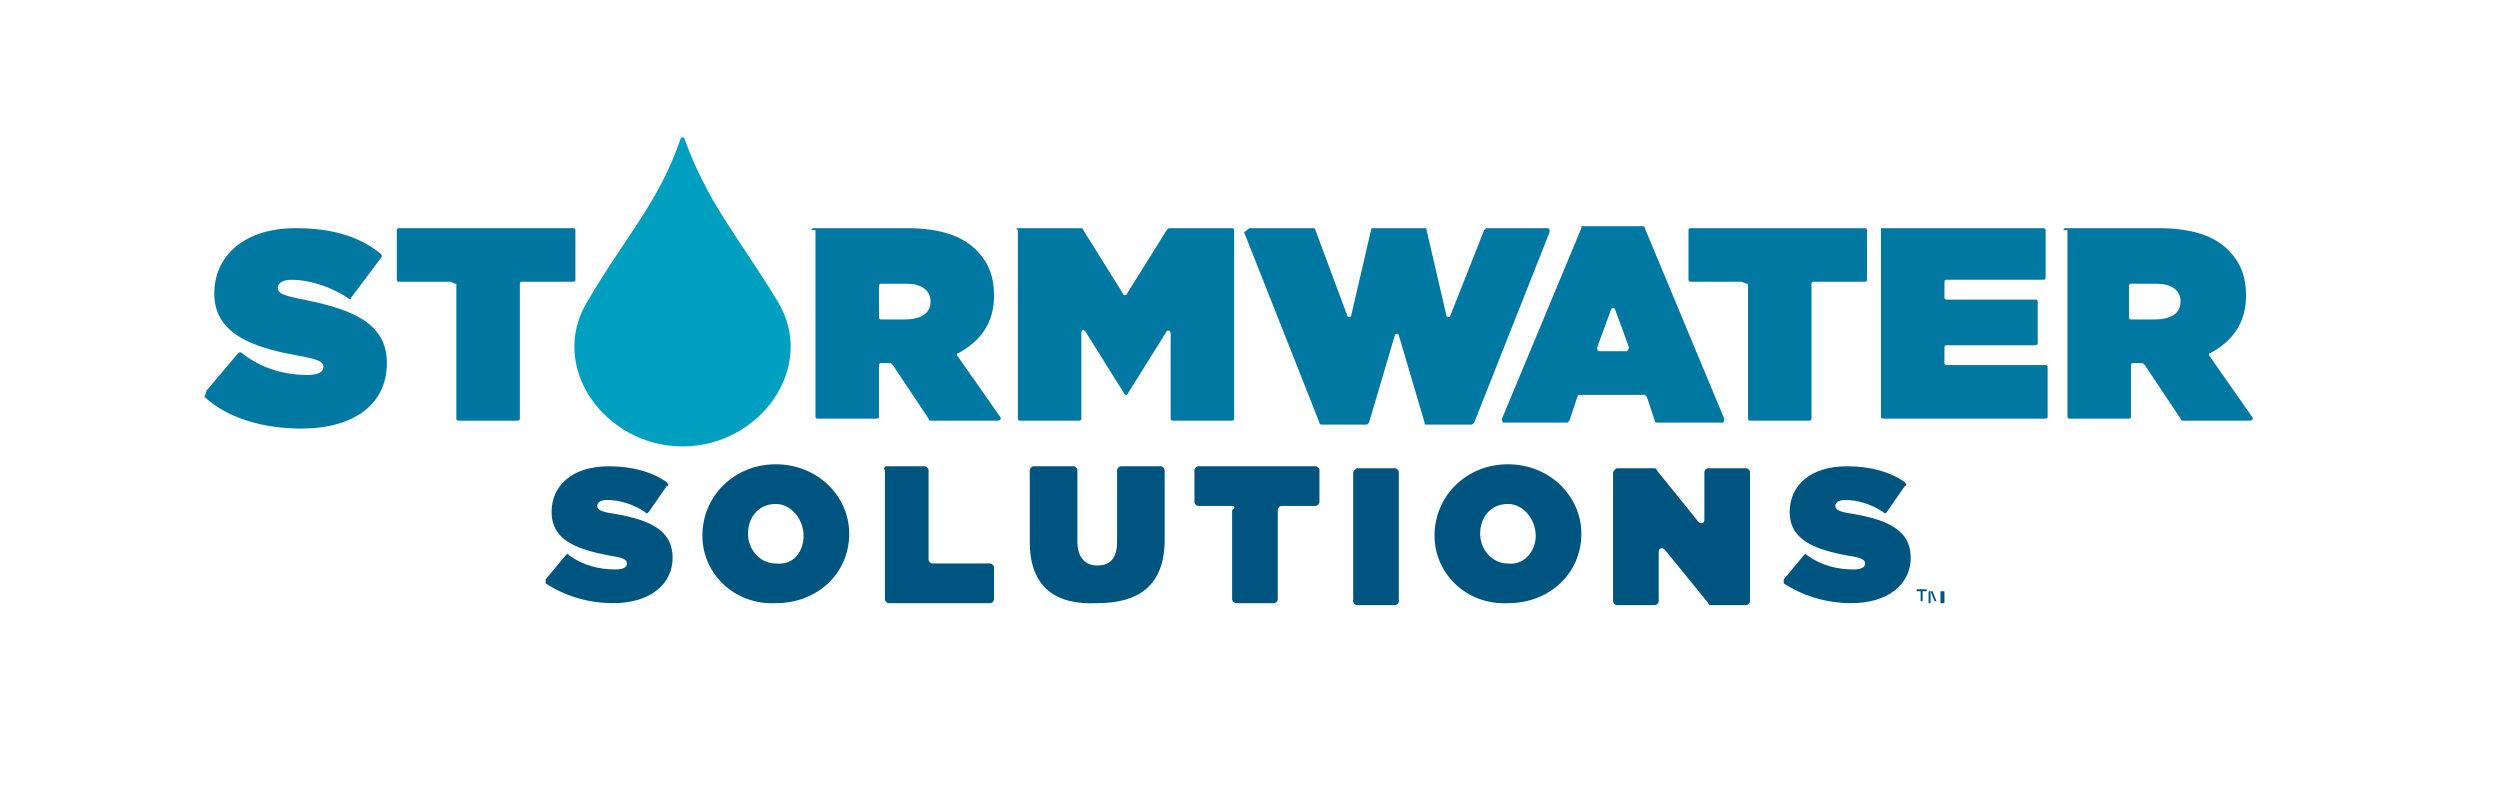
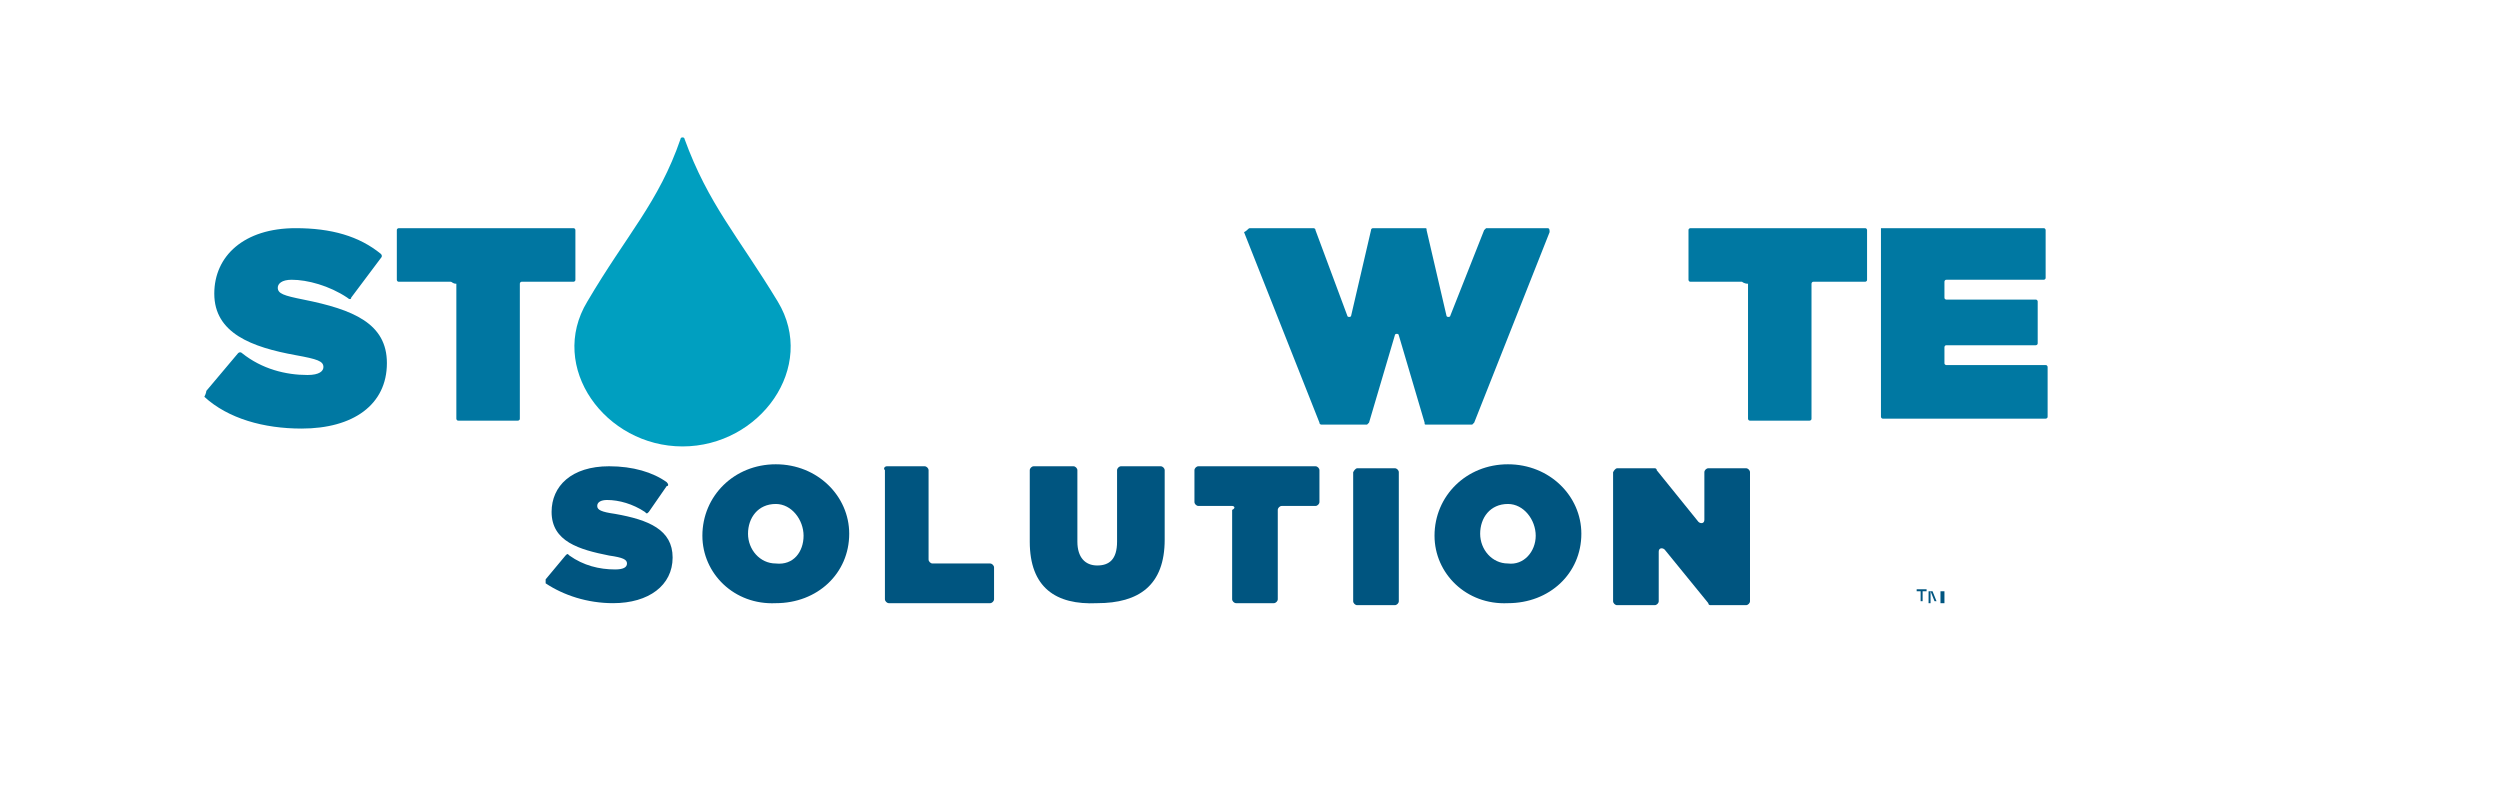
<svg xmlns="http://www.w3.org/2000/svg" version="1.1" id="Layer_1" x="0px" y="0px" viewBox="0 0 126 40.6" style="enable-background:new 0 0 126 40.6;" xml:space="preserve">
  <style type="text/css">
	.st0{fill:#005580;}
	.st1{fill:#0076A1;}
	.st2{fill:#0078A2;}
	.st3{fill:#009FC0;}
</style>
  <path class="st0" d="M27.5,29.2l1-1.2c0.1-0.1,0.1-0.1,0.2,0c0.7,0.5,1.5,0.7,2.3,0.7c0.4,0,0.6-0.1,0.6-0.3v0  c0-0.2-0.2-0.3-0.9-0.4c-1.5-0.3-2.9-0.7-2.9-2.2v0c0-1.3,1-2.3,2.9-2.3c1.2,0,2.2,0.3,2.9,0.8c0.1,0.1,0.1,0.2,0,0.2l-0.9,1.3  c-0.1,0.1-0.1,0.1-0.2,0c-0.6-0.4-1.3-0.6-1.9-0.6c-0.3,0-0.5,0.1-0.5,0.3v0c0,0.2,0.2,0.3,0.9,0.4c1.7,0.3,2.9,0.8,2.9,2.2v0  c0,1.4-1.2,2.3-3,2.3c-1.3,0-2.5-0.4-3.4-1C27.5,29.4,27.5,29.3,27.5,29.2z" />
  <path class="st0" d="M35.4,27L35.4,27c0-2,1.6-3.6,3.7-3.6c2.1,0,3.7,1.6,3.7,3.5v0c0,2-1.6,3.5-3.7,3.5C37,30.5,35.4,28.9,35.4,27z   M40.5,27L40.5,27c0-0.8-0.6-1.6-1.4-1.6c-0.9,0-1.4,0.7-1.4,1.5v0c0,0.8,0.6,1.5,1.4,1.5C40,28.5,40.5,27.8,40.5,27z" />
  <path class="st0" d="M44.7,23.5h1.9c0.1,0,0.2,0.1,0.2,0.2v4.5c0,0.1,0.1,0.2,0.2,0.2h2.9c0.1,0,0.2,0.1,0.2,0.2v1.6  c0,0.1-0.1,0.2-0.2,0.2h-5.1c-0.1,0-0.2-0.1-0.2-0.2v-6.5C44.5,23.6,44.6,23.5,44.7,23.5z" />
  <path class="st0" d="M51.9,27.3v-3.6c0-0.1,0.1-0.2,0.2-0.2h2c0.1,0,0.2,0.1,0.2,0.2v3.6c0,0.8,0.4,1.2,1,1.2c0.6,0,1-0.3,1-1.2  v-3.6c0-0.1,0.1-0.2,0.2-0.2h2c0.1,0,0.2,0.1,0.2,0.2v3.5c0,2.3-1.3,3.2-3.4,3.2C53.2,30.5,51.9,29.6,51.9,27.3z" />
  <path class="st0" d="M62.1,25.5h-1.7c-0.1,0-0.2-0.1-0.2-0.2v-1.6c0-0.1,0.1-0.2,0.2-0.2h5.9c0.1,0,0.2,0.1,0.2,0.2v1.6  c0,0.1-0.1,0.2-0.2,0.2h-1.7c-0.1,0-0.2,0.1-0.2,0.2v4.5c0,0.1-0.1,0.2-0.2,0.2h-1.9c-0.1,0-0.2-0.1-0.2-0.2v-4.5  C62.3,25.6,62.2,25.5,62.1,25.5z" />
  <path class="st0" d="M68.4,23.6h1.9c0.1,0,0.2,0.1,0.2,0.2v6.5c0,0.1-0.1,0.2-0.2,0.2h-1.9c-0.1,0-0.2-0.1-0.2-0.2v-6.5  C68.3,23.6,68.4,23.6,68.4,23.6z" />
  <path class="st0" d="M72.3,27L72.3,27c0-2,1.6-3.6,3.7-3.6c2.1,0,3.7,1.6,3.7,3.5v0c0,2-1.6,3.5-3.7,3.5  C73.9,30.5,72.3,28.9,72.3,27z M77.4,27L77.4,27c0-0.8-0.6-1.6-1.4-1.6c-0.9,0-1.4,0.7-1.4,1.5v0c0,0.8,0.6,1.5,1.4,1.5  C76.8,28.5,77.4,27.8,77.4,27z" />
  <path class="st0" d="M81.5,23.6h1.9c0,0,0.1,0,0.1,0.1l2.1,2.6c0.1,0.1,0.3,0.1,0.3-0.1v-2.4c0-0.1,0.1-0.2,0.2-0.2H88  c0.1,0,0.2,0.1,0.2,0.2v6.5c0,0.1-0.1,0.2-0.2,0.2h-1.8c0,0-0.1,0-0.1-0.1l-2.2-2.7c-0.1-0.1-0.3-0.1-0.3,0.1v2.5  c0,0.1-0.1,0.2-0.2,0.2h-1.9c-0.1,0-0.2-0.1-0.2-0.2v-6.5C81.4,23.6,81.5,23.6,81.5,23.6z" />
-   <path class="st0" d="M89.9,29.2l1-1.2c0.1-0.1,0.1-0.1,0.2,0c0.7,0.5,1.5,0.7,2.3,0.7c0.4,0,0.6-0.1,0.6-0.3v0  c0-0.2-0.2-0.3-0.9-0.4c-1.5-0.3-2.9-0.7-2.9-2.2v0c0-1.3,1-2.3,2.9-2.3c1.2,0,2.2,0.3,2.9,0.8c0.1,0.1,0.1,0.2,0,0.2l-0.9,1.3  c-0.1,0.1-0.1,0.1-0.2,0c-0.6-0.4-1.3-0.6-1.9-0.6c-0.3,0-0.5,0.1-0.5,0.3v0c0,0.2,0.2,0.3,0.9,0.4c1.7,0.3,2.9,0.8,2.9,2.2v0  c0,1.4-1.2,2.3-3,2.3c-1.3,0-2.5-0.4-3.4-1C89.9,29.4,89.9,29.3,89.9,29.2z" />
  <g>
    <path class="st1" d="M22.7,14.2h-2.6c-0.1,0-0.1-0.1-0.1-0.1v-2.5c0-0.1,0.1-0.1,0.1-0.1h8.8c0.1,0,0.1,0.1,0.1,0.1v2.5   c0,0.1-0.1,0.1-0.1,0.1h-2.6c-0.1,0-0.1,0.1-0.1,0.1v6.8c0,0.1-0.1,0.1-0.1,0.1h-3c-0.1,0-0.1-0.1-0.1-0.1v-6.8   C22.8,14.3,22.8,14.2,22.7,14.2z" />
-     <path class="st2" d="M40.9,11.6c0-0.1,0.1-0.1,0.1-0.1h4.7c1.7,0,2.8,0.4,3.5,1.1c0.6,0.6,0.9,1.3,0.9,2.3v0c0,1.4-0.7,2.3-1.8,2.9   c-0.1,0-0.1,0.1,0,0.2l2.1,3c0.1,0.1,0,0.2-0.1,0.2h-3.4c0,0-0.1,0-0.1-0.1l-1.8-2.7c0,0-0.1-0.1-0.1-0.1h-0.5   c-0.1,0-0.1,0.1-0.1,0.1v2.6c0,0.1-0.1,0.1-0.1,0.1h-3c-0.1,0-0.1-0.1-0.1-0.1V11.6z M45.6,16.1c0.8,0,1.3-0.3,1.3-0.9v0   c0-0.6-0.5-0.9-1.2-0.9h-1.3c-0.1,0-0.1,0.1-0.1,0.1V16c0,0.1,0.1,0.1,0.1,0.1H45.6z" />
-     <path class="st2" d="M51.3,11.5h3.2c0,0,0.1,0,0.1,0.1l2,3.2c0,0.1,0.2,0.1,0.2,0l2-3.2c0,0,0.1-0.1,0.1-0.1h3.2   c0.1,0,0.1,0.1,0.1,0.1v9.5c0,0.1-0.1,0.1-0.1,0.1h-3c-0.1,0-0.1-0.1-0.1-0.1v-4.3c0-0.1-0.1-0.2-0.2-0.1l-2,3.2h-0.1l-2-3.2   c-0.1-0.1-0.2-0.1-0.2,0.1v4.3c0,0.1-0.1,0.1-0.1,0.1h-3c-0.1,0-0.1-0.1-0.1-0.1v-9.5C51.2,11.5,51.2,11.5,51.3,11.5z" />
    <path class="st2" d="M63,11.5h3.2c0,0,0.1,0,0.1,0.1l1.6,4.3c0,0.1,0.2,0.1,0.2,0l1-4.3c0-0.1,0.1-0.1,0.1-0.1h2.6   c0.1,0,0.1,0,0.1,0.1l1,4.3c0,0.1,0.2,0.1,0.2,0l1.7-4.3c0,0,0.1-0.1,0.1-0.1h3.1c0.1,0,0.1,0.1,0.1,0.2l-3.8,9.6   c0,0-0.1,0.1-0.1,0.1h-2.3c-0.1,0-0.1,0-0.1-0.1l-1.3-4.4c0-0.1-0.2-0.1-0.2,0l-1.3,4.4c0,0-0.1,0.1-0.1,0.1h-2.3   c0,0-0.1,0-0.1-0.1l-3.8-9.6C62.9,11.6,62.9,11.5,63,11.5z" />
-     <path class="st2" d="M79.7,11.4h3.1c0,0,0.1,0,0.1,0.1l4,9.6c0,0.1,0,0.2-0.1,0.2h-3.3c0,0-0.1,0-0.1-0.1L83,20   c0,0-0.1-0.1-0.1-0.1h-3.3c0,0-0.1,0-0.1,0.1l-0.4,1.2c0,0-0.1,0.1-0.1,0.1h-3.2c-0.1,0-0.1-0.1-0.1-0.2l4-9.6   C79.7,11.4,79.7,11.4,79.7,11.4z M82.1,17.5l-0.7-1.9c0-0.1-0.2-0.1-0.2,0l-0.7,1.9c0,0.1,0,0.2,0.1,0.2H82   C82.1,17.6,82.1,17.5,82.1,17.5z" />
    <path class="st2" d="M87.8,14.2h-2.6c-0.1,0-0.1-0.1-0.1-0.1v-2.5c0-0.1,0.1-0.1,0.1-0.1h8.8c0.1,0,0.1,0.1,0.1,0.1v2.5   c0,0.1-0.1,0.1-0.1,0.1h-2.6c-0.1,0-0.1,0.1-0.1,0.1v6.8c0,0.1-0.1,0.1-0.1,0.1h-3c-0.1,0-0.1-0.1-0.1-0.1v-6.8   C87.9,14.3,87.8,14.2,87.8,14.2z" />
    <path class="st2" d="M94.9,11.5h8.1c0.1,0,0.1,0.1,0.1,0.1V14c0,0.1-0.1,0.1-0.1,0.1h-4.9c-0.1,0-0.1,0.1-0.1,0.1V15   c0,0.1,0.1,0.1,0.1,0.1h4.5c0.1,0,0.1,0.1,0.1,0.1v2.1c0,0.1-0.1,0.1-0.1,0.1h-4.5c-0.1,0-0.1,0.1-0.1,0.1v0.8   c0,0.1,0.1,0.1,0.1,0.1h5c0.1,0,0.1,0.1,0.1,0.1v2.5c0,0.1-0.1,0.1-0.1,0.1h-8.2c-0.1,0-0.1-0.1-0.1-0.1v-9.5   C94.8,11.5,94.8,11.5,94.9,11.5z" />
-     <path class="st2" d="M104,11.6c0-0.1,0.1-0.1,0.1-0.1h4.7c1.7,0,2.8,0.4,3.5,1.1c0.6,0.6,0.9,1.3,0.9,2.3v0c0,1.4-0.7,2.3-1.8,2.9   c-0.1,0-0.1,0.1,0,0.2l2.1,3c0.1,0.1,0,0.2-0.1,0.2h-3.4c0,0-0.1,0-0.1-0.1l-1.8-2.7c0,0-0.1-0.1-0.1-0.1h-0.5   c-0.1,0-0.1,0.1-0.1,0.1v2.6c0,0.1-0.1,0.1-0.1,0.1h-3c-0.1,0-0.1-0.1-0.1-0.1V11.6z M108.6,16.1c0.8,0,1.3-0.3,1.3-0.9v0   c0-0.6-0.5-0.9-1.2-0.9h-1.3c-0.1,0-0.1,0.1-0.1,0.1V16c0,0.1,0.1,0.1,0.1,0.1H108.6z" />
    <path class="st2" d="M10.4,19.7l1.6-1.9c0,0,0.1-0.1,0.2,0c1,0.8,2.2,1.1,3.3,1.1c0.6,0,0.8-0.2,0.8-0.4v0c0-0.3-0.3-0.4-1.4-0.6   c-2.2-0.4-4.1-1.1-4.1-3.1v0c0-1.9,1.5-3.3,4.1-3.3c1.8,0,3.2,0.4,4.3,1.3c0,0,0.1,0.1,0,0.2l-1.5,2c0,0.1-0.1,0.1-0.2,0   c-0.9-0.6-2-0.9-2.8-0.9c-0.5,0-0.7,0.2-0.7,0.4v0c0,0.3,0.3,0.4,1.3,0.6c2.5,0.5,4.2,1.2,4.2,3.2v0c0,2.1-1.7,3.3-4.3,3.3   c-1.9,0-3.7-0.5-4.9-1.6C10.4,19.8,10.4,19.7,10.4,19.7z" />
    <g>
      <g>
        <path class="st3" d="M34.3,7c0-0.1,0.2-0.1,0.2,0c1.2,3.3,2.7,4.9,4.7,8.2c2,3.3-0.9,7.3-4.8,7.3s-6.8-4-4.8-7.3     C31.6,11.8,33.2,10.2,34.3,7z" />
      </g>
    </g>
  </g>
  <g>
    <path class="st0" d="M97.1,29.7v0.1h-0.2v0.5h-0.1v-0.5h-0.2v-0.1H97.1z M97.8,30.3v-0.2c0-0.2,0-0.3,0-0.3h0l-0.2,0.5h-0.1   l-0.2-0.5h0c0,0.1,0,0.2,0,0.4v0.2h-0.1v-0.6h0.2l0.2,0.5l0.2-0.5h0.2v0.6H97.8z" />
  </g>
</svg>